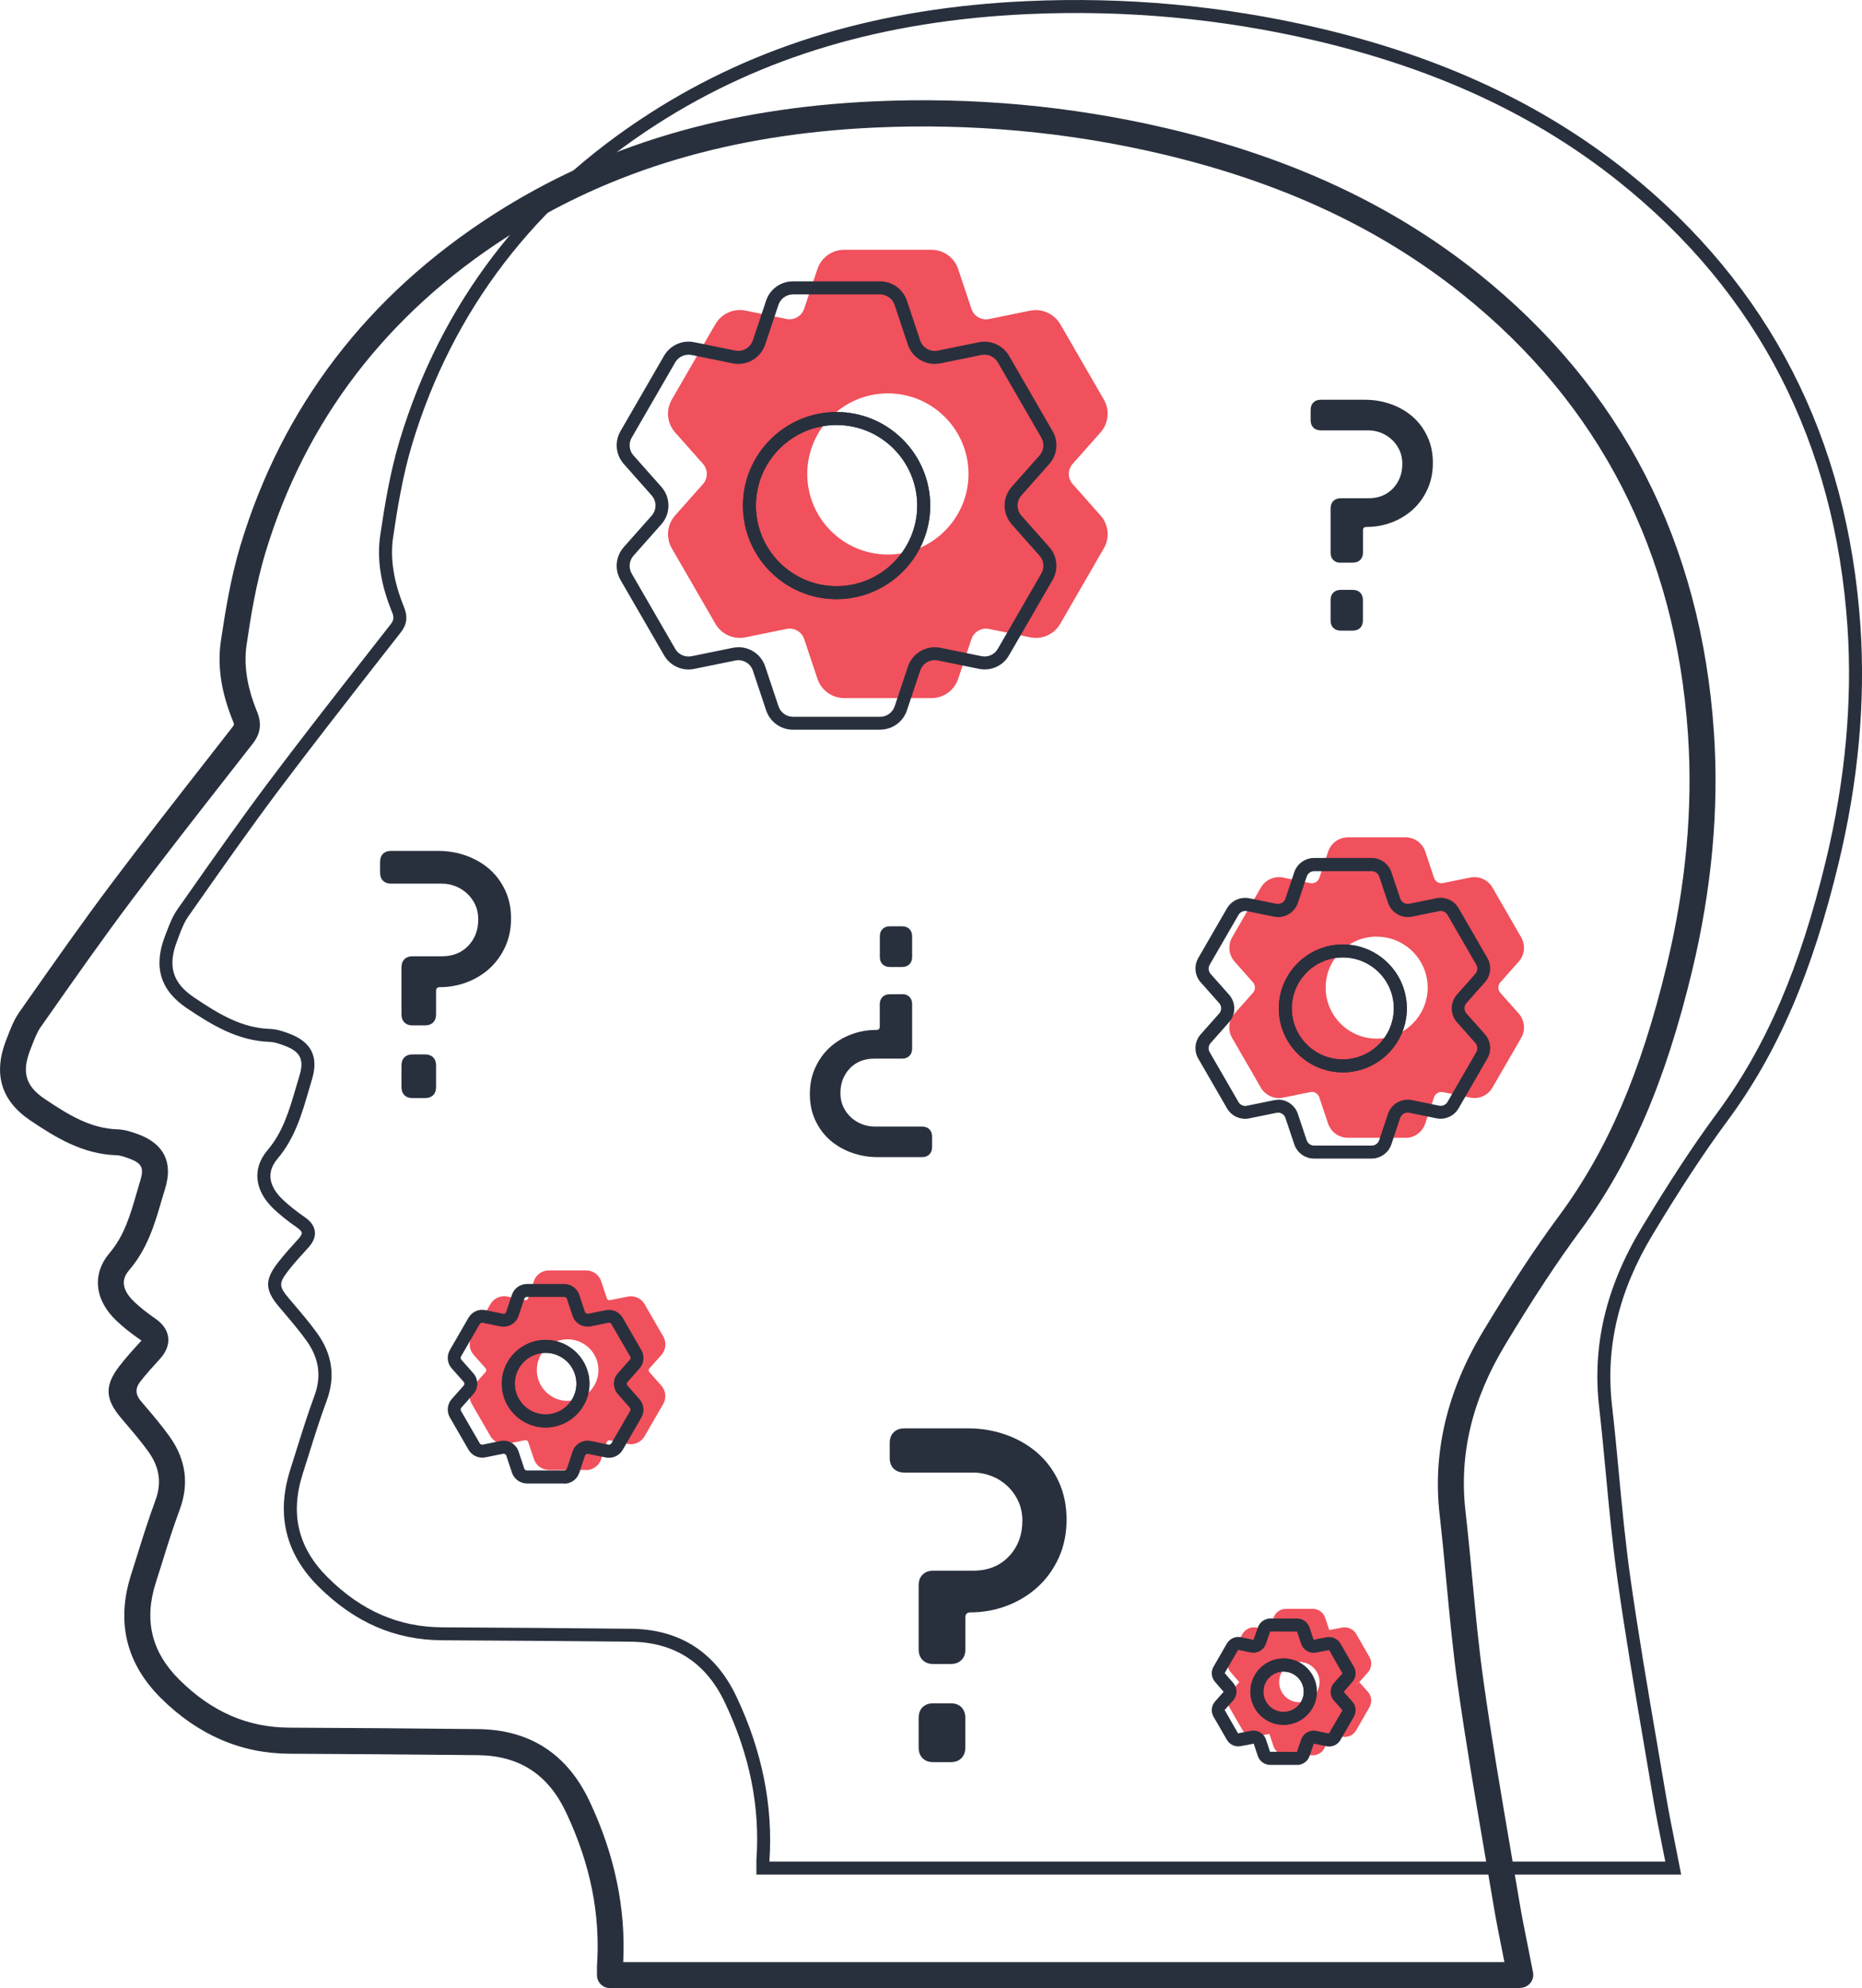
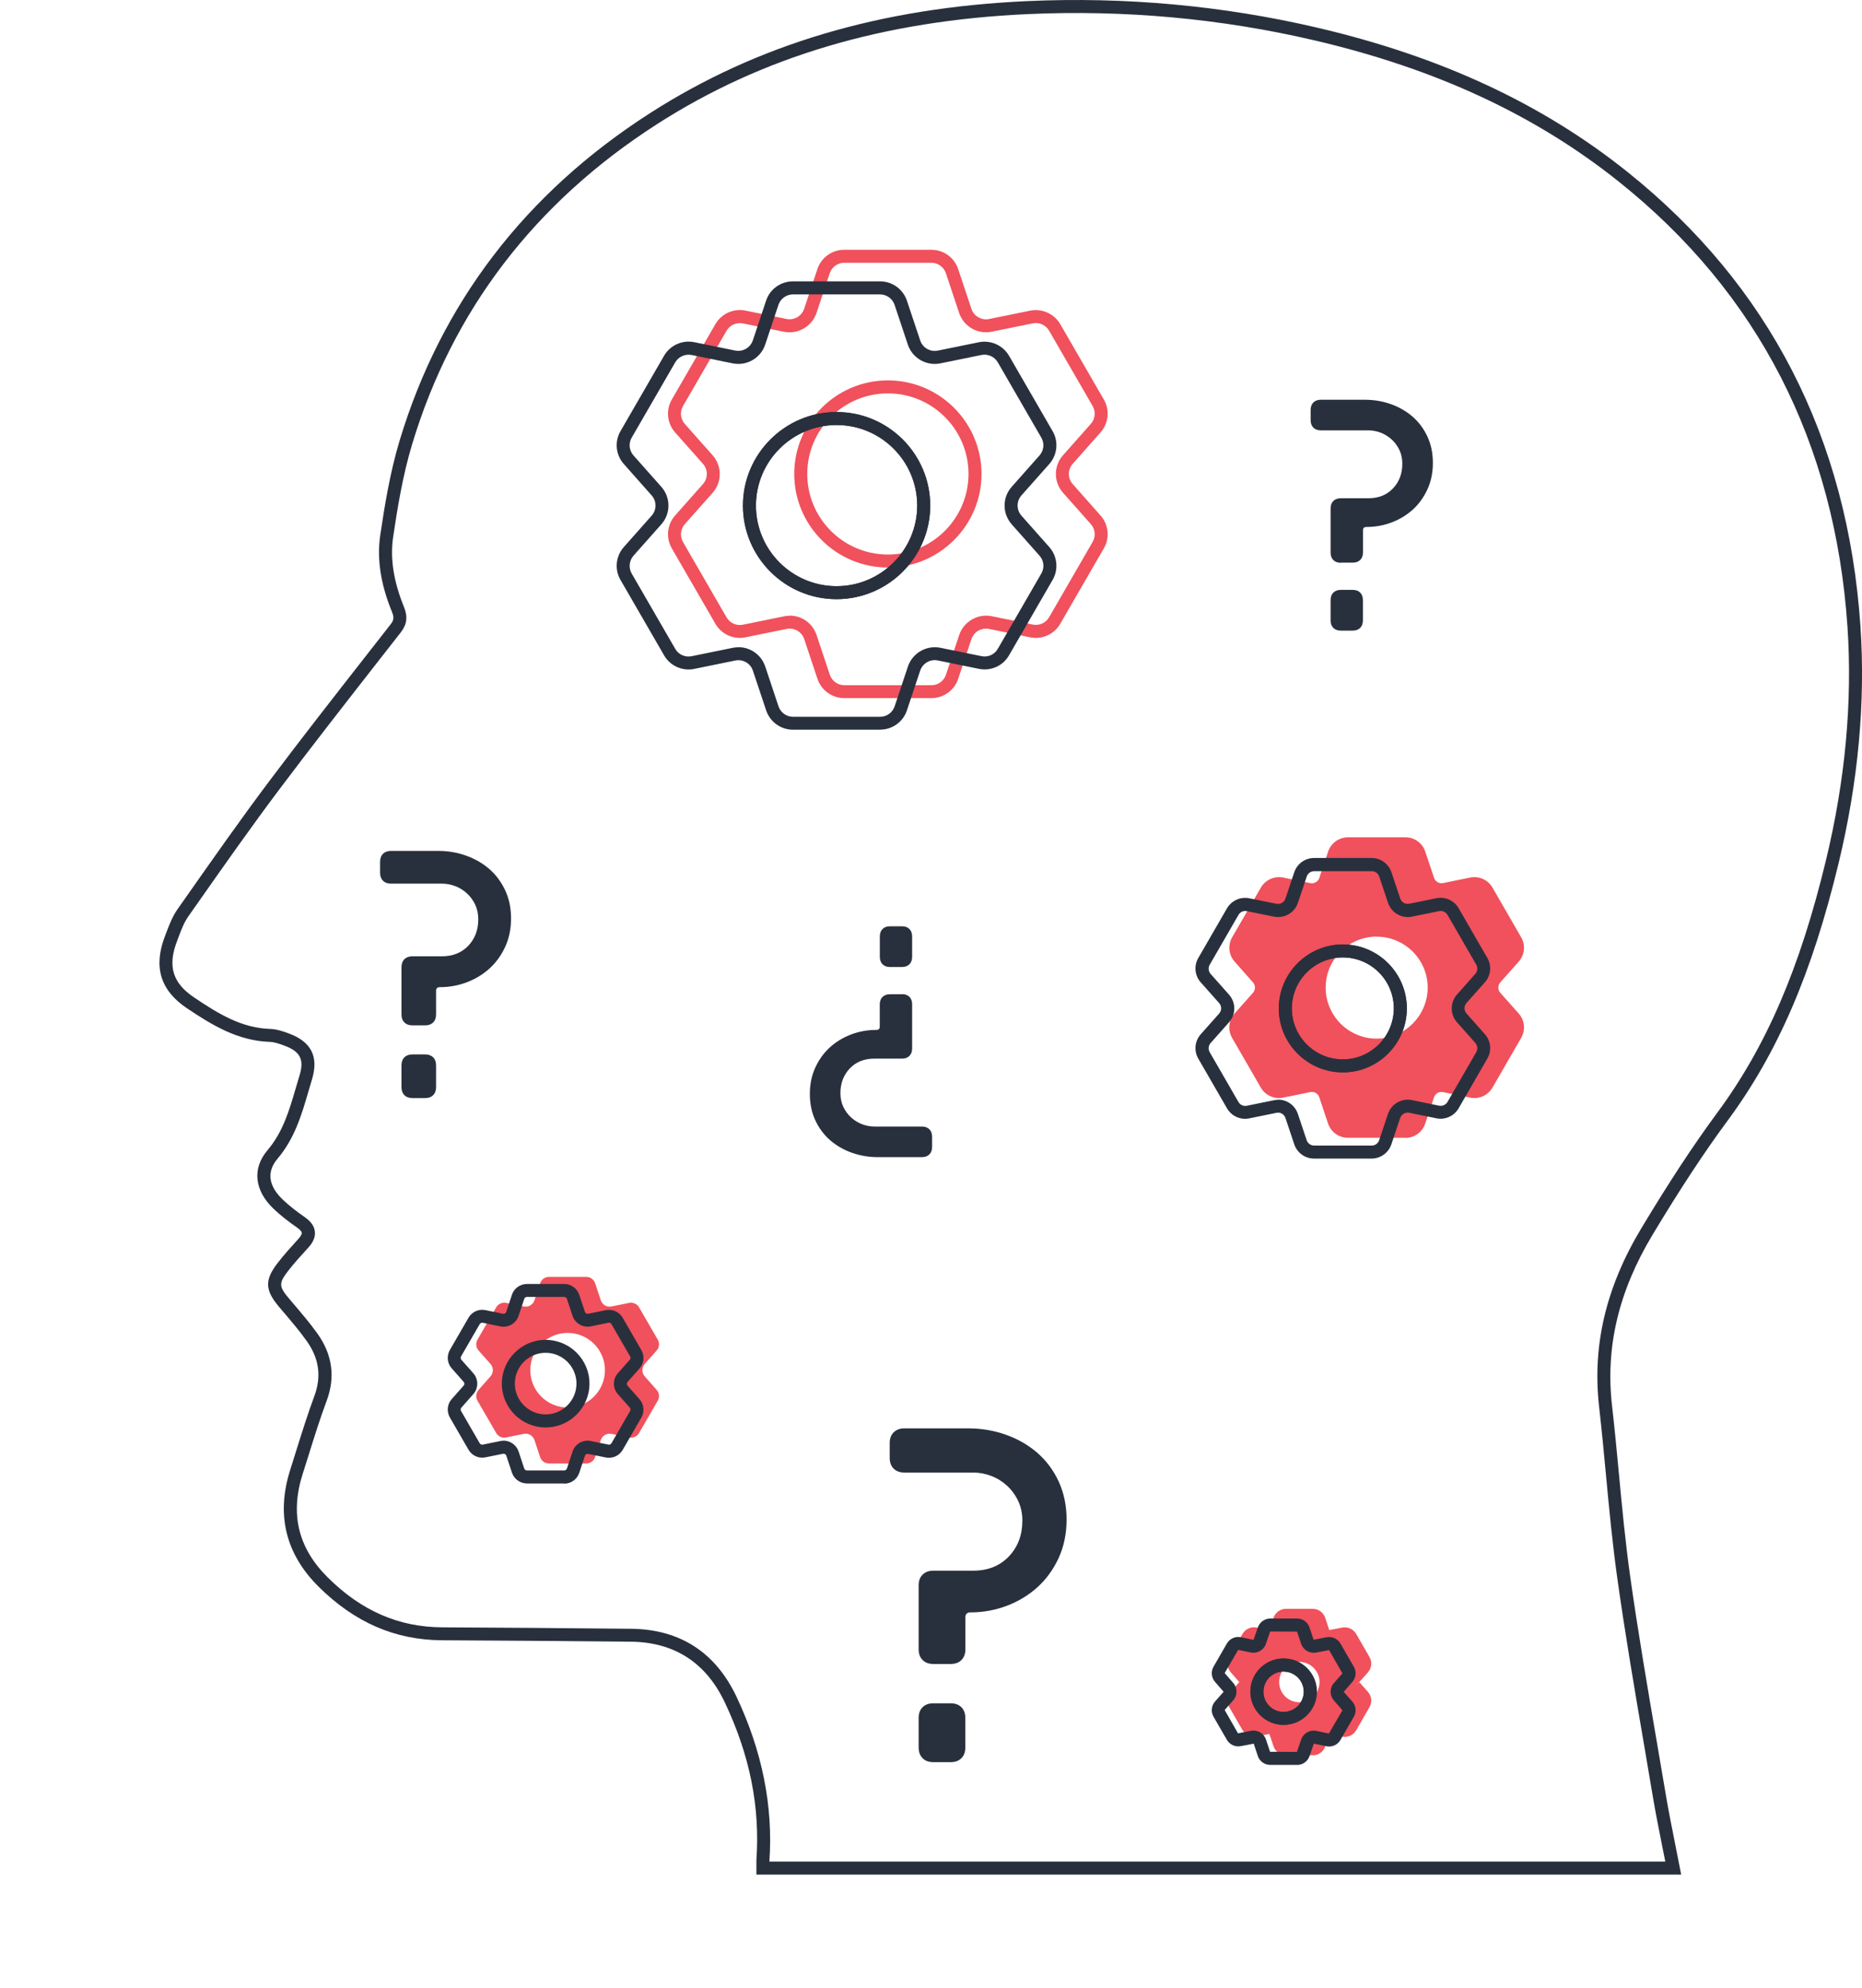
<svg xmlns="http://www.w3.org/2000/svg" width="473" height="505" viewBox="0 0 473 505" fill="none">
  <g clip-path="url(#clip0_180_4709)">
    <path d="M427.045 476.165H192.147V473.755C192.147 473.277 192.131 472.914 192.147 472.534C193.105 458.966 190.479 445.845 184.119 432.426C179.328 422.308 171.284 417.109 160.2 417.01C142.392 416.845 127.443 416.713 112.345 416.647C100.385 416.597 90.11 412.141 80.926 403.03C72.534 394.694 70.106 384.709 73.724 373.353C74.219 371.785 74.715 370.233 75.194 368.665C76.647 364.027 78.151 359.224 79.869 354.57C81.702 349.618 81.058 345.062 77.919 340.639C76.119 338.114 74.037 335.671 72.039 333.311L70.833 331.891C67.298 327.699 67.215 325.124 70.486 320.866C72.088 318.786 73.872 316.822 75.59 314.924L75.805 314.693C76.383 314.049 76.697 313.488 76.664 313.158C76.631 312.827 76.201 312.332 75.491 311.837C73.046 310.137 71.147 308.618 69.511 307.067C64.605 302.379 64.01 296.817 67.959 292.163C71.89 287.525 73.476 282.061 75.161 276.301C75.458 275.261 75.772 274.221 76.086 273.198C77.325 269.138 76.284 267.074 72.204 265.589C70.866 265.094 69.66 264.698 68.553 264.648C60.426 264.384 53.934 260.439 47.426 256.065C40.686 251.526 38.902 245.518 41.941 237.695L42.288 236.787C43.048 234.79 43.841 232.727 45.113 230.927L47.211 227.94C54.017 218.251 61.037 208.232 68.272 198.593C76.367 187.815 84.808 177.021 92.968 166.589L99.229 158.584C100.055 157.528 100.137 156.818 99.576 155.448C96.668 148.334 95.71 141.93 96.602 135.889C97.692 128.544 99.064 120.028 101.525 111.874C112.031 77.064 133.406 49.104 165.056 28.785C192.279 11.29 223.648 1.964 260.931 0.281C285.809 -0.842 310.587 1.42 334.572 7.015C365.892 14.327 391.645 26.277 413.301 43.574C449.428 72.426 469.366 111.28 472.604 159.046C473.909 178.341 472.042 198.577 467.07 219.209C460.314 247.202 451.608 267.404 438.839 284.686C432.925 292.691 426.863 301.901 419.793 313.653C411.17 327.996 407.8 342.191 409.502 357.062C410.162 362.822 410.724 368.698 411.253 374.376C412.046 382.86 412.888 391.641 414.077 400.191C416.076 414.352 418.521 428.712 420.9 442.593C421.643 446.95 422.386 451.324 423.13 455.682C423.824 459.858 424.649 463.935 425.508 468.259C425.905 470.223 426.301 472.204 426.681 474.201L427.061 476.165H427.045ZM195.451 472.864H423.031C422.766 471.527 422.502 470.207 422.238 468.903C421.379 464.562 420.553 460.452 419.843 456.227C419.116 451.869 418.372 447.512 417.629 443.154C415.25 429.257 412.789 414.864 410.807 400.653C409.601 392.02 408.758 383.207 407.965 374.69C407.437 369.028 406.875 363.185 406.231 357.442C404.43 341.827 407.949 326.94 416.968 311.953C424.088 300.118 430.2 290.826 436.18 282.721C448.684 265.803 457.225 245.98 463.865 218.433C468.755 198.131 470.588 178.226 469.316 159.277C466.145 112.468 446.603 74.406 411.253 46.166C389.993 29.182 364.67 17.43 333.829 10.233C310.158 4.704 285.677 2.476 261.097 3.582C224.408 5.249 193.584 14.393 166.84 31.575C135.884 51.464 114.971 78.797 104.696 112.831C102.301 120.77 100.947 129.155 99.873 136.384C99.064 141.831 99.972 147.658 102.632 154.21C103.623 156.653 103.375 158.617 101.822 160.614L95.561 168.619C87.418 179.051 78.993 189.829 70.915 200.574C63.713 210.164 56.693 220.166 49.904 229.838L47.806 232.826C46.781 234.295 46.055 236.16 45.377 237.975L45.03 238.9C42.52 245.337 43.791 249.645 49.276 253.342C55.586 257.6 61.401 261.132 68.652 261.363C70.255 261.413 71.791 261.925 73.344 262.502C79.076 264.599 81.008 268.411 79.257 274.172C78.944 275.195 78.646 276.218 78.349 277.242C76.647 283.085 74.88 289.142 70.502 294.325C66.967 298.501 69.263 302.264 71.824 304.707C73.327 306.143 75.111 307.562 77.407 309.163C78.993 310.269 79.836 311.457 79.984 312.827C80.133 314.197 79.588 315.534 78.283 316.954L78.068 317.185C76.383 319.033 74.649 320.932 73.129 322.912C70.8 325.949 70.833 326.791 73.377 329.795L74.583 331.214C76.631 333.624 78.762 336.117 80.645 338.757C84.428 344.056 85.221 349.767 83.007 355.742C81.306 360.314 79.819 365.067 78.382 369.672C77.886 371.24 77.407 372.808 76.895 374.376C73.641 384.593 75.722 393.209 83.272 400.702C91.795 409.17 101.31 413.312 112.361 413.362C127.459 413.428 142.425 413.56 160.233 413.725C172.688 413.841 181.74 419.667 187.109 431.023C193.617 444.788 196.425 458.834 195.451 472.781C195.451 472.814 195.451 472.847 195.451 472.88V472.864Z" fill="#29303D" />
-     <path d="M386.177 505H154.947C153.13 505 151.643 503.515 151.643 501.699V500.973C151.643 500.445 151.643 500.032 151.643 499.603C152.568 486.332 149.991 473.475 143.763 460.303C139.204 450.664 131.853 445.927 121.314 445.828C103.474 445.663 88.524 445.531 73.476 445.465C61.235 445.415 50.267 440.662 40.901 431.369C32.03 422.555 29.47 412.008 33.285 400.026C33.781 398.474 34.26 396.923 34.756 395.355C36.209 390.683 37.729 385.864 39.464 381.16C41.115 376.703 40.554 372.759 37.712 368.764C35.945 366.288 33.979 363.994 31.914 361.551L30.709 360.132C26.661 355.345 26.562 351.929 30.312 347.027C31.964 344.881 33.764 342.9 35.516 340.986L35.73 340.755C35.73 340.755 35.862 340.606 35.928 340.54C35.862 340.491 35.78 340.424 35.697 340.358C33.17 338.609 31.221 337.041 29.519 335.423C23.985 330.142 23.341 323.572 27.851 318.258C31.567 313.884 33.104 308.602 34.723 302.99C35.02 301.95 35.334 300.894 35.648 299.854C36.622 296.652 36.011 295.447 32.79 294.275C31.584 293.83 30.51 293.467 29.635 293.45C21.078 293.169 14.355 289.093 7.648 284.57C0.281 279.602 -1.767 272.752 1.553 264.219L1.9 263.328C2.66 261.347 3.519 259.086 4.906 257.105L7.07 254.019C13.859 244.346 20.88 234.344 28.099 224.721C36.209 213.927 44.65 203.132 52.811 192.684L59.055 184.679C59.484 184.135 59.534 184.069 59.187 183.194C56.164 175.799 55.173 169.115 56.114 162.777C57.221 155.382 58.592 146.783 61.087 138.514C71.708 103.308 93.315 75.05 125.295 54.517C152.799 36.857 184.433 27.449 221.997 25.748C247.039 24.61 271.966 26.887 296.083 32.516C327.651 39.877 353.618 51.943 375.473 69.405C411.963 98.554 432.132 137.804 435.387 186.049C436.708 205.509 434.825 225.91 429.82 246.707C423.014 274.931 414.21 295.315 401.308 312.778C395.428 320.75 389.398 329.911 382.345 341.613C373.904 355.626 370.616 369.491 372.285 383.982C372.946 389.759 373.507 395.635 374.036 401.329C374.829 409.797 375.655 418.545 376.861 427.078C378.843 441.223 381.304 455.583 383.666 469.447C384.41 473.805 385.153 478.162 385.88 482.52C386.574 486.679 387.383 490.756 388.258 495.064C388.655 497.028 389.035 499.009 389.431 501.006C389.613 501.98 389.365 502.97 388.738 503.729C388.11 504.488 387.168 504.934 386.194 504.934L386.177 505ZM158.349 498.398H382.163C382.031 497.738 381.899 497.078 381.767 496.417C380.891 492.043 380.065 487.917 379.355 483.675C378.628 479.318 377.885 474.977 377.141 470.619C374.763 456.689 372.301 442.296 370.303 428.052C369.08 419.386 368.254 410.556 367.445 402.006C366.916 396.361 366.355 390.518 365.71 384.791C363.893 369.028 367.593 353.365 376.679 338.279C383.831 326.395 389.96 317.053 395.989 308.916C408.345 292.196 416.803 272.538 423.394 245.221C428.251 225.085 430.068 205.344 428.796 186.561C425.657 140.23 406.33 102.565 371.343 74.621C350.282 57.802 325.173 46.149 294.58 39.002C271.057 33.506 246.725 31.294 222.294 32.4C185.919 34.051 155.343 43.112 128.863 60.129C98.237 79.787 77.556 106.823 67.397 140.478C65.035 148.318 63.697 156.62 62.639 163.8C61.88 168.95 62.739 174.495 65.299 180.767C66.521 183.771 66.191 186.33 64.275 188.806L58.014 196.811C49.87 207.226 41.446 218.004 33.385 228.732C26.215 238.272 19.228 248.225 12.472 257.848L10.308 260.934C9.399 262.238 8.755 263.922 8.061 265.721L7.698 266.645C5.468 272.356 6.492 275.855 11.332 279.123C17.427 283.233 23.027 286.65 29.849 286.864C31.7 286.93 33.352 287.475 35.053 288.102C41.594 290.479 43.99 295.233 41.974 301.818C41.66 302.825 41.363 303.848 41.066 304.855C39.315 310.88 37.498 317.102 32.889 322.533C31.997 323.589 29.618 326.395 34.078 330.653C35.516 332.023 37.233 333.393 39.464 334.945C41.429 336.315 42.536 337.932 42.734 339.764C42.932 341.596 42.222 343.428 40.62 345.195L40.405 345.426C38.671 347.324 37.035 349.123 35.565 351.037C34.332 352.644 34.398 354.251 35.763 355.857L36.953 357.26C39.034 359.703 41.181 362.228 43.098 364.919C47.211 370.695 48.086 376.918 45.658 383.438C43.973 387.977 42.486 392.714 41.066 397.302C40.57 398.87 40.091 400.438 39.579 402.006C36.523 411.579 38.489 419.651 45.559 426.665C53.769 434.819 62.904 438.797 73.492 438.846C88.557 438.912 103.523 439.028 121.364 439.209C134.513 439.325 144.044 445.465 149.727 457.464C156.103 470.933 158.994 484.682 158.316 498.365L158.349 498.398Z" fill="#29303D" />
    <path d="M340.602 142.954C339.792 142.954 339.165 142.722 338.702 142.26C338.24 141.798 338.008 141.171 338.008 140.362V129.155C338.008 128.346 338.24 127.719 338.702 127.257C339.165 126.795 339.792 126.564 340.602 126.564H347.589C350.183 126.564 352.264 125.738 353.85 124.071C355.436 122.404 356.229 120.308 356.229 117.783C356.229 116.512 355.981 115.373 355.502 114.333C355.006 113.293 354.362 112.402 353.552 111.659C352.743 110.917 351.818 110.339 350.794 109.926C349.753 109.53 348.696 109.316 347.606 109.316H335.53C334.721 109.316 334.093 109.084 333.631 108.622C333.168 108.16 332.937 107.533 332.937 106.724V104.133C332.937 103.324 333.168 102.697 333.631 102.235C334.093 101.773 334.721 101.541 335.53 101.541H346.747C349.043 101.541 351.24 101.921 353.338 102.664C355.436 103.407 357.269 104.479 358.855 105.849C360.441 107.236 361.68 108.919 362.605 110.9C363.53 112.881 363.992 115.109 363.992 117.585C363.992 120.061 363.53 122.305 362.605 124.302C361.68 126.316 360.457 128.016 358.905 129.436C357.352 130.839 355.551 131.928 353.519 132.704C351.471 133.479 349.34 133.859 347.094 133.859C346.515 133.859 346.235 134.14 346.235 134.717V140.329C346.235 141.138 346.003 141.765 345.541 142.227C345.078 142.689 344.451 142.921 343.641 142.921H340.618L340.602 142.954ZM340.602 160.185C339.792 160.185 339.165 159.954 338.702 159.492C338.24 159.03 338.008 158.403 338.008 157.594V152.428C338.008 151.619 338.24 150.992 338.702 150.53C339.165 150.067 339.792 149.836 340.602 149.836H343.625C344.434 149.836 345.062 150.067 345.524 150.53C345.987 150.992 346.218 151.619 346.218 152.428V157.594C346.218 158.403 345.987 159.03 345.524 159.492C345.062 159.954 344.434 160.185 343.625 160.185H340.602Z" fill="#29303D" />
    <path d="M229.116 252.517C229.925 252.517 230.553 252.748 231.016 253.21C231.478 253.672 231.709 254.299 231.709 255.108V266.315C231.709 267.124 231.478 267.751 231.016 268.213C230.553 268.675 229.925 268.906 229.116 268.906H222.129C219.535 268.906 217.454 269.732 215.868 271.399C214.282 273.066 213.489 275.162 213.489 277.687C213.489 278.958 213.737 280.097 214.216 281.137C214.712 282.177 215.356 283.068 216.165 283.811C216.975 284.554 217.9 285.131 218.924 285.544C219.965 285.94 221.022 286.155 222.112 286.155H234.187C234.997 286.155 235.624 286.386 236.087 286.848C236.549 287.31 236.781 287.937 236.781 288.746V291.337C236.781 292.146 236.549 292.773 236.087 293.235C235.624 293.698 234.997 293.929 234.187 293.929H222.971C220.675 293.929 218.478 293.549 216.38 292.806C214.282 292.064 212.449 290.991 210.863 289.621C209.277 288.234 208.038 286.551 207.113 284.57C206.188 282.589 205.725 280.361 205.725 277.885C205.725 275.41 206.188 273.165 207.113 271.168C208.038 269.154 209.26 267.454 210.813 266.035C212.366 264.632 214.166 263.542 216.198 262.766C218.247 261.991 220.378 261.611 222.624 261.611C223.202 261.611 223.483 261.33 223.483 260.753V255.141C223.483 254.332 223.714 253.705 224.177 253.243C224.639 252.781 225.267 252.55 226.077 252.55H229.099L229.116 252.517ZM229.116 235.285C229.925 235.285 230.553 235.516 231.016 235.978C231.478 236.44 231.709 237.067 231.709 237.876V243.042C231.709 243.851 231.478 244.478 231.016 244.941C230.553 245.403 229.925 245.634 229.116 245.634H226.093C225.284 245.634 224.656 245.403 224.193 244.941C223.731 244.478 223.5 243.851 223.5 243.042V237.876C223.5 237.067 223.731 236.44 224.193 235.978C224.656 235.516 225.284 235.285 226.093 235.285H229.116Z" fill="#29303D" />
    <path d="M237.111 422.671C235.938 422.671 235.03 422.341 234.369 421.664C233.692 421.004 233.361 420.08 233.361 418.924V402.716C233.361 401.544 233.692 400.636 234.369 399.976C235.03 399.316 235.938 398.969 237.111 398.969H247.221C250.97 398.969 253.977 397.764 256.273 395.355C258.569 392.945 259.709 389.908 259.709 386.26C259.709 384.428 259.345 382.761 258.652 381.275C257.941 379.773 257 378.486 255.843 377.413C254.687 376.34 253.349 375.498 251.846 374.921C250.343 374.343 248.806 374.046 247.221 374.046H229.76C228.587 374.046 227.679 373.716 227.018 373.056C226.341 372.395 226.01 371.471 226.01 370.316V366.569C226.01 365.397 226.341 364.489 227.018 363.829C227.679 363.169 228.587 362.822 229.76 362.822H245.982C249.319 362.822 252.49 363.367 255.53 364.44C258.569 365.513 261.229 367.064 263.525 369.045C265.804 371.042 267.621 373.468 268.943 376.34C270.264 379.212 270.942 382.431 270.942 385.996C270.942 389.561 270.264 392.813 268.943 395.718C267.605 398.623 265.821 401.098 263.574 403.145C261.328 405.175 258.734 406.76 255.777 407.882C252.821 409.004 249.732 409.566 246.494 409.566C245.668 409.566 245.238 409.978 245.238 410.82V418.924C245.238 420.08 244.908 421.004 244.231 421.664C243.57 422.341 242.661 422.671 241.489 422.671H237.128H237.111ZM237.111 447.611C235.938 447.611 235.03 447.281 234.369 446.604C233.692 445.944 233.361 445.019 233.361 443.864V436.387C233.361 435.232 233.692 434.307 234.369 433.647C235.046 432.987 235.938 432.657 237.111 432.657H241.472C242.645 432.657 243.553 432.987 244.214 433.647C244.875 434.307 245.222 435.232 245.222 436.387V443.864C245.222 445.019 244.891 445.944 244.214 446.604C243.553 447.281 242.645 447.611 241.472 447.611H237.111Z" fill="#29303D" />
    <path d="M104.762 260.456C103.903 260.456 103.226 260.208 102.731 259.713C102.235 259.218 101.987 258.541 101.987 257.683V245.683C101.987 244.825 102.235 244.148 102.731 243.653C103.226 243.158 103.903 242.91 104.762 242.91H112.245C115.021 242.91 117.251 242.019 118.952 240.237C120.653 238.454 121.496 236.209 121.496 233.502C121.496 232.149 121.232 230.911 120.72 229.805C120.191 228.699 119.497 227.742 118.638 226.95C117.779 226.157 116.788 225.53 115.681 225.101C114.575 224.672 113.435 224.457 112.262 224.457H99.328C98.469 224.457 97.791 224.21 97.296 223.715C96.8 223.219 96.552 222.543 96.552 221.684V218.912C96.552 218.053 96.8 217.377 97.296 216.881C97.791 216.386 98.469 216.139 99.328 216.139H111.337C113.798 216.139 116.16 216.535 118.407 217.343C120.653 218.152 122.619 219.275 124.321 220.76C126.006 222.229 127.344 224.045 128.335 226.157C129.326 228.27 129.821 230.663 129.821 233.304C129.821 235.945 129.326 238.355 128.335 240.501C127.344 242.663 126.022 244.478 124.37 245.997C122.702 247.499 120.786 248.671 118.589 249.513C116.408 250.338 114.112 250.75 111.7 250.75C111.089 250.75 110.775 251.064 110.775 251.675V257.683C110.775 258.541 110.527 259.218 110.032 259.713C109.536 260.208 108.859 260.456 108 260.456H104.762ZM104.762 278.925C103.903 278.925 103.226 278.678 102.731 278.183C102.235 277.687 101.987 277.011 101.987 276.152V270.607C101.987 269.748 102.235 269.072 102.731 268.576C103.226 268.081 103.903 267.834 104.762 267.834H108C108.859 267.834 109.536 268.081 110.032 268.576C110.527 269.072 110.775 269.748 110.775 270.607V276.152C110.775 277.011 110.527 277.687 110.032 278.183C109.536 278.678 108.859 278.925 108 278.925H104.762Z" fill="#29303D" />
    <path d="M379.916 253.276C378.694 251.889 378.694 249.81 379.916 248.44L384.591 243.175C385.632 242.003 385.814 240.286 385.021 238.933L377.719 226.289C376.926 224.936 375.357 224.226 373.821 224.54L366.933 225.943C365.115 226.306 363.315 225.266 362.737 223.517L360.507 216.848C360.011 215.363 358.607 214.356 357.038 214.356H342.419C340.849 214.356 339.445 215.363 338.95 216.848L336.72 223.517C336.125 225.266 334.324 226.306 332.524 225.943L325.635 224.54C324.099 224.226 322.53 224.936 321.737 226.289L314.436 238.933C313.643 240.286 313.825 242.003 314.865 243.175L319.54 248.44C320.762 249.826 320.762 251.906 319.54 253.276L314.865 258.541C313.825 259.713 313.643 261.43 314.436 262.783L321.737 275.426C322.53 276.796 324.099 277.489 325.635 277.176L332.524 275.773C334.341 275.393 336.141 276.433 336.72 278.199L338.95 284.867C339.445 286.353 340.849 287.36 342.419 287.36H357.038C358.607 287.36 360.011 286.353 360.507 284.867L362.737 278.199C363.331 276.449 365.132 275.41 366.933 275.773L373.821 277.176C375.357 277.489 376.943 276.796 377.719 275.426L385.021 262.783C385.814 261.43 385.632 259.713 384.591 258.541L379.916 253.276ZM349.72 265.457C341.642 265.457 335.101 258.921 335.101 250.85C335.101 242.778 341.642 236.242 349.72 236.242C357.798 236.242 364.339 242.778 364.339 250.85C364.339 258.904 357.798 265.44 349.72 265.457Z" fill="#F0515C" />
    <path d="M357.021 289.01H342.402C340.123 289.01 338.091 287.558 337.364 285.395L335.134 278.727C334.82 277.77 333.829 277.176 332.838 277.407L325.949 278.81C323.719 279.272 321.44 278.249 320.283 276.268L312.982 263.625C311.842 261.644 312.09 259.168 313.61 257.452L318.285 252.186C318.962 251.427 318.962 250.288 318.285 249.529L313.626 244.264C312.107 242.547 311.859 240.071 312.999 238.091L320.3 225.448C321.456 223.484 323.719 222.46 325.949 222.906L332.854 224.325C333.845 224.523 334.837 223.946 335.15 222.988L337.38 216.32C338.107 214.158 340.123 212.705 342.402 212.689H357.021C359.317 212.689 361.333 214.141 362.06 216.32L364.29 222.988C364.603 223.946 365.611 224.507 366.586 224.309L373.474 222.906C375.704 222.46 377.984 223.467 379.124 225.448L386.425 238.091C387.565 240.071 387.317 242.547 385.797 244.264L381.122 249.529C380.445 250.288 380.445 251.427 381.122 252.186L385.797 257.452C387.317 259.168 387.565 261.644 386.425 263.625L379.124 276.268C377.984 278.249 375.704 279.272 373.458 278.81L366.569 277.407C365.562 277.209 364.587 277.786 364.273 278.744L362.043 285.412C361.316 287.574 359.301 289.043 357.005 289.043L357.021 289.01ZM333.267 274.04C335.514 274.04 337.562 275.476 338.289 277.671L340.519 284.339C340.8 285.148 341.56 285.709 342.419 285.709H357.021C357.88 285.709 358.64 285.164 358.921 284.339L361.151 277.671C362.01 275.145 364.62 273.627 367.246 274.155L374.151 275.575C375.01 275.756 375.853 275.36 376.282 274.617L383.584 261.974C384.013 261.231 383.914 260.291 383.352 259.647L378.678 254.382C376.893 252.385 376.893 249.348 378.678 247.35L383.352 242.085C383.931 241.441 384.013 240.501 383.584 239.758L376.282 227.115C375.853 226.372 374.994 225.992 374.151 226.157L367.263 227.56C364.637 228.105 362.01 226.587 361.168 224.045L358.938 217.377C358.657 216.551 357.897 216.007 357.038 216.007H342.419C341.56 216.007 340.8 216.551 340.519 217.377L338.289 224.045C337.43 226.587 334.82 228.089 332.194 227.56L325.305 226.141C324.463 225.976 323.604 226.355 323.174 227.115L315.873 239.758C315.443 240.501 315.543 241.441 316.104 242.085L320.779 247.35C322.563 249.348 322.563 252.385 320.779 254.382L316.104 259.647C315.526 260.291 315.443 261.231 315.873 261.974L323.174 274.617C323.604 275.36 324.463 275.756 325.305 275.575L332.194 274.172C332.557 274.106 332.904 274.056 333.267 274.056V274.04ZM349.72 267.107C340.75 267.107 333.449 259.812 333.449 250.85C333.449 241.887 340.75 234.592 349.72 234.592C358.69 234.592 365.991 241.887 365.991 250.85C365.991 259.795 358.69 267.091 349.737 267.107H349.72ZM349.72 237.909C342.567 237.909 336.753 243.719 336.753 250.866C336.753 258.013 342.567 263.823 349.703 263.823C356.84 263.823 362.654 257.996 362.671 250.866C362.671 243.719 356.856 237.926 349.703 237.926L349.72 237.909Z" fill="#F0515C" />
    <path d="M341.114 272.406C332.144 272.406 324.843 265.11 324.843 256.164C324.843 247.218 332.144 239.906 341.114 239.906C350.083 239.906 357.368 247.202 357.368 256.164C357.368 265.11 350.067 272.406 341.114 272.406ZM341.114 243.208C333.961 243.208 328.146 249.017 328.146 256.164C328.146 263.311 333.961 269.105 341.097 269.105C348.233 269.105 354.048 263.295 354.064 256.148C354.064 249.001 348.25 243.208 341.114 243.208Z" fill="#29303D" />
    <path d="M348.431 294.292H333.812C331.533 294.292 329.501 292.839 328.774 290.661L326.544 283.992C326.23 283.035 325.239 282.441 324.248 282.672L317.36 284.075C315.113 284.537 312.85 283.514 311.694 281.533L304.392 268.89C303.253 266.909 303.5 264.433 305.02 262.717L309.695 257.452C310.372 256.692 310.372 255.554 309.695 254.794L305.02 249.529C303.5 247.829 303.253 245.337 304.392 243.356L311.694 230.713C312.85 228.749 315.13 227.725 317.343 228.171L324.248 229.574C325.239 229.756 326.23 229.211 326.544 228.237L328.774 221.569C329.501 219.407 331.516 217.938 333.812 217.938H348.431C350.711 217.938 352.743 219.39 353.47 221.569L355.7 228.237C356.014 229.194 357.005 229.756 357.996 229.558L364.884 228.155C367.114 227.709 369.394 228.716 370.534 230.696L377.835 243.34C378.975 245.32 378.727 247.796 377.207 249.513L372.532 254.778C371.855 255.537 371.855 256.676 372.532 257.435L377.207 262.7C378.727 264.417 378.975 266.893 377.835 268.873L370.534 281.517C369.394 283.497 367.114 284.521 364.868 284.058L357.979 282.655C356.988 282.457 355.997 283.035 355.683 283.992L353.453 290.661C352.726 292.823 350.711 294.292 348.415 294.292H348.431ZM324.677 279.321C326.924 279.321 328.972 280.757 329.699 282.953L331.929 289.621C332.21 290.446 332.97 290.991 333.829 290.991H348.448C349.307 290.991 350.067 290.446 350.348 289.621L352.578 282.953C353.437 280.411 356.047 278.892 358.673 279.437L365.578 280.856C366.437 281.021 367.279 280.642 367.709 279.899L375.01 267.256C375.44 266.513 375.341 265.572 374.779 264.929L370.104 259.663C368.337 257.666 368.337 254.646 370.104 252.632L374.779 247.367C375.357 246.723 375.44 245.782 375.01 245.04L367.709 232.396C367.279 231.654 366.404 231.258 365.578 231.439L358.69 232.842C356.063 233.37 353.453 231.868 352.594 229.326L350.364 222.658C350.083 221.833 349.324 221.288 348.465 221.288H333.845C332.986 221.288 332.227 221.833 331.946 222.658L329.716 229.326C328.857 231.868 326.23 233.37 323.62 232.842L316.732 231.439C315.889 231.274 315.03 231.654 314.601 232.413L307.3 245.056C306.87 245.799 306.969 246.74 307.531 247.383L312.206 252.649C313.99 254.662 313.99 257.683 312.206 259.68L307.531 264.945C306.953 265.589 306.87 266.53 307.3 267.272L314.601 279.916C315.03 280.658 315.889 281.054 316.732 280.873L323.62 279.47C323.984 279.404 324.331 279.354 324.694 279.354L324.677 279.321ZM341.13 272.389C332.16 272.389 324.859 265.094 324.859 256.148C324.859 247.202 332.16 239.89 341.13 239.89C350.1 239.89 357.385 247.185 357.385 256.148C357.385 265.094 350.083 272.389 341.13 272.389ZM341.13 243.191C333.978 243.191 328.163 249.001 328.163 256.148C328.163 263.295 333.978 269.088 341.114 269.088C348.25 269.088 354.064 263.278 354.081 256.131C354.081 248.984 348.266 243.191 341.13 243.191Z" fill="#29303D" />
-     <path d="M271.272 124.071C269.422 121.975 269.422 118.823 271.272 116.726L278.342 108.754C279.928 106.972 280.192 104.38 279.003 102.317L267.935 83.171C266.746 81.108 264.367 80.051 262.038 80.513L251.598 82.643C248.856 83.204 246.131 81.636 245.239 78.978L241.869 68.877C241.109 66.616 238.994 65.097 236.616 65.097H214.48C212.102 65.097 209.987 66.616 209.227 68.877L205.858 78.978C204.966 81.619 202.24 83.204 199.498 82.643L189.058 80.513C186.729 80.051 184.35 81.108 183.161 83.171L172.093 102.317C170.904 104.38 171.168 106.972 172.754 108.754L179.824 116.726C181.674 118.823 181.674 121.975 179.824 124.071L172.754 132.043C171.168 133.826 170.904 136.417 172.093 138.481L183.161 157.627C184.35 159.69 186.729 160.763 189.058 160.284L199.498 158.155C202.24 157.594 204.982 159.162 205.858 161.819L209.227 171.921C209.987 174.182 212.102 175.7 214.48 175.7H236.616C238.994 175.7 241.109 174.182 241.869 171.921L245.239 161.819C246.131 159.178 248.856 157.594 251.598 158.155L262.038 160.284C264.367 160.763 266.763 159.707 267.935 157.627L279.003 138.481C280.192 136.417 279.928 133.826 278.342 132.043L271.272 124.071ZM225.548 142.524C213.324 142.524 203.413 132.621 203.413 120.407C203.413 108.193 213.324 98.29 225.548 98.29C237.772 98.29 247.683 108.193 247.683 120.407C247.683 132.621 237.772 142.508 225.548 142.524Z" fill="#F0515C" />
    <path d="M236.616 177.334H214.481C211.392 177.334 208.649 175.37 207.658 172.432L204.288 162.331C203.661 160.466 201.745 159.36 199.828 159.756L189.388 161.885C186.349 162.512 183.276 161.126 181.724 158.436L170.656 139.289C169.103 136.599 169.45 133.248 171.499 130.938L178.569 122.965C179.874 121.496 179.874 119.285 178.569 117.816L171.499 109.844C169.45 107.533 169.103 104.166 170.656 101.492L181.724 82.346C183.276 79.672 186.349 78.285 189.372 78.896L199.812 81.025C201.728 81.405 203.644 80.299 204.272 78.45L207.642 68.349C208.616 65.411 211.358 63.447 214.464 63.447H236.599C239.705 63.447 242.43 65.427 243.405 68.365L246.775 78.467C247.403 80.332 249.319 81.421 251.235 81.042L261.675 78.912C264.698 78.302 267.787 79.688 269.34 82.346L280.407 101.492C281.96 104.166 281.613 107.533 279.565 109.844L272.495 117.816C271.19 119.285 271.19 121.496 272.495 122.965L279.565 130.938C281.613 133.248 281.96 136.615 280.407 139.289L269.34 158.436C267.803 161.126 264.731 162.512 261.675 161.885L251.235 159.756C249.319 159.376 247.403 160.482 246.775 162.331L243.405 172.432C242.43 175.37 239.688 177.334 236.599 177.334H236.616ZM200.621 156.372C203.661 156.372 206.436 158.304 207.427 161.291L210.797 171.392C211.325 172.977 212.812 174.05 214.481 174.05H236.616C238.284 174.05 239.771 172.977 240.299 171.392L243.669 161.291C244.826 157.858 248.377 155.828 251.912 156.521L262.352 158.65C263.987 158.98 265.656 158.238 266.498 156.802L277.566 137.639C278.408 136.186 278.21 134.371 277.103 133.133L270.033 125.161C267.622 122.437 267.622 118.344 270.033 115.637L277.103 107.665C278.21 106.411 278.392 104.595 277.566 103.142L266.498 83.996C265.656 82.56 263.987 81.801 262.352 82.131L251.912 84.26C248.361 84.987 244.809 82.94 243.653 79.507L240.283 69.405C239.754 67.821 238.284 66.748 236.599 66.748H214.464C212.796 66.748 211.309 67.821 210.78 69.405L207.41 79.507C206.254 82.94 202.703 84.97 199.151 84.277L188.711 82.147C187.076 81.834 185.407 82.577 184.565 84.013L173.497 103.159C172.655 104.611 172.853 106.427 173.96 107.681L181.03 115.654C183.442 118.377 183.442 122.47 181.03 125.177L173.96 133.149C172.853 134.404 172.671 136.219 173.497 137.672L184.565 156.818C185.407 158.271 187.076 159.013 188.711 158.683L199.151 156.554C199.63 156.455 200.126 156.405 200.605 156.405L200.621 156.372ZM225.548 144.158C212.432 144.158 201.761 133.496 201.761 120.391C201.761 107.285 212.432 96.623 225.548 96.623C238.664 96.623 249.335 107.285 249.335 120.391C249.335 133.479 238.648 144.142 225.548 144.158ZM225.548 99.924C214.249 99.924 205.065 109.101 205.065 120.391C205.065 131.68 214.249 140.857 225.548 140.857C236.83 140.857 246.015 131.664 246.031 120.391C246.031 109.101 236.847 99.924 225.548 99.924Z" fill="#F0515C" />
    <path d="M212.515 152.197C199.399 152.197 188.728 141.534 188.728 128.429C188.728 115.323 199.399 104.661 212.515 104.661C225.631 104.661 236.302 115.323 236.302 128.429C236.302 141.518 225.614 152.18 212.515 152.197ZM212.515 107.962C201.216 107.962 192.031 117.139 192.031 128.429C192.031 139.718 201.216 148.895 212.515 148.895C223.797 148.895 232.981 139.702 232.998 128.429C232.998 117.139 223.814 107.962 212.515 107.962Z" fill="#29303D" />
    <path d="M223.582 185.356H201.447C198.342 185.356 195.616 183.375 194.625 180.454L191.255 170.353C190.644 168.487 188.711 167.382 186.795 167.778L176.355 169.907C173.332 170.534 170.243 169.148 168.69 166.457L157.623 147.311C156.07 144.637 156.417 141.27 158.465 138.959L165.535 130.987C166.84 129.518 166.84 127.306 165.535 125.837L158.465 117.865C156.417 115.555 156.07 112.204 157.623 109.514L168.69 90.367C170.243 87.693 173.316 86.307 176.338 86.918L186.778 89.047C188.695 89.426 190.611 88.321 191.238 86.472L194.608 76.371C195.583 73.433 198.325 71.469 201.431 71.469H223.566C226.671 71.469 229.397 73.449 230.388 76.387L233.758 86.489C234.386 88.354 236.302 89.443 238.218 89.063L248.658 86.934C251.681 86.323 254.77 87.71 256.323 90.367L267.39 109.514C268.943 112.187 268.596 115.555 266.548 117.865L259.478 125.837C258.173 127.306 258.173 129.518 259.478 130.987L266.548 138.959C268.596 141.27 268.943 144.637 267.39 147.311L256.323 166.457C254.786 169.148 251.697 170.518 248.658 169.89L238.218 167.761C236.302 167.365 234.386 168.487 233.758 170.336L230.388 180.437C229.413 183.375 226.671 185.339 223.566 185.339L223.582 185.356ZM187.588 164.394C190.627 164.394 193.402 166.325 194.394 169.313L197.763 179.414C198.292 180.999 199.779 182.071 201.447 182.071H223.582C225.251 182.071 226.737 180.999 227.266 179.414L230.636 169.313C231.792 165.88 235.344 163.833 238.879 164.543L249.319 166.672C250.97 167.018 252.622 166.276 253.465 164.823L264.532 145.66C265.375 144.208 265.177 142.392 264.07 141.154L257 133.182C254.588 130.459 254.588 126.366 257 123.659L264.07 115.687C265.177 114.432 265.358 112.617 264.532 111.181L253.465 92.034C252.622 90.598 250.954 89.839 249.319 90.169L238.879 92.298C235.327 93.025 231.776 90.978 230.619 87.545L227.249 77.444C226.721 75.859 225.234 74.786 223.566 74.786H201.431C199.762 74.786 198.275 75.859 197.747 77.444L194.377 87.545C193.221 90.978 189.669 93.025 186.118 92.298L175.678 90.169C174.042 89.856 172.374 90.598 171.531 92.034L160.464 111.181C159.621 112.633 159.82 114.449 160.926 115.687L167.996 123.659C170.408 126.382 170.408 130.475 167.996 133.182L160.926 141.154C159.82 142.409 159.638 144.224 160.464 145.677L171.531 164.823C172.357 166.276 174.026 167.018 175.678 166.688L186.118 164.559C186.597 164.46 187.092 164.411 187.571 164.411L187.588 164.394ZM212.515 152.197C199.399 152.197 188.728 141.534 188.728 128.429C188.728 115.323 199.399 104.661 212.515 104.661C225.631 104.661 236.302 115.323 236.302 128.429C236.302 141.518 225.614 152.18 212.515 152.197ZM212.515 107.962C201.216 107.962 192.031 117.139 192.031 128.429C192.031 139.718 201.216 148.895 212.515 148.895C223.797 148.895 232.982 139.702 232.998 128.429C232.998 117.139 223.814 107.962 212.515 107.962Z" fill="#29303D" />
    <path d="M163.784 349.618C162.991 348.727 162.991 347.373 163.784 346.465L166.807 343.049C167.484 342.29 167.6 341.167 167.088 340.292L162.347 332.089C161.835 331.214 160.811 330.752 159.82 330.95L155.343 331.858C154.17 332.106 152.997 331.429 152.617 330.29L151.18 325.966C150.85 324.992 149.958 324.348 148.934 324.348H139.452C138.428 324.348 137.519 325.008 137.205 325.966L135.768 330.29C135.388 331.429 134.215 332.106 133.043 331.858L128.566 330.95C127.558 330.752 126.551 331.214 126.039 332.089L121.298 340.292C120.786 341.184 120.901 342.29 121.579 343.049L124.601 346.465C125.394 347.357 125.394 348.71 124.601 349.618L121.579 353.035C120.901 353.794 120.786 354.916 121.298 355.791L126.039 363.994C126.551 364.885 127.575 365.331 128.566 365.133L133.043 364.225C134.215 363.978 135.388 364.654 135.768 365.793L137.205 370.118C137.536 371.092 138.428 371.735 139.452 371.735H148.934C149.958 371.735 150.866 371.075 151.18 370.118L152.617 365.793C152.997 364.654 154.17 363.978 155.343 364.225L159.82 365.133C160.827 365.348 161.835 364.885 162.347 363.994L167.088 355.791C167.6 354.9 167.484 353.794 166.807 353.035L163.784 349.618ZM144.193 357.524C138.956 357.524 134.711 353.282 134.711 348.05C134.711 342.818 138.956 338.576 144.193 338.576C149.429 338.576 153.675 342.818 153.675 348.05C153.675 353.282 149.429 357.524 144.193 357.524Z" fill="#F0515C" />
-     <path d="M148.934 373.386H139.452C137.717 373.386 136.181 372.28 135.636 370.629L134.182 366.305C134.067 365.958 133.72 365.76 133.357 365.826L128.88 366.734C127.178 367.081 125.461 366.305 124.585 364.803L119.844 356.6C118.985 355.098 119.167 353.216 120.323 351.929L123.346 348.512C123.594 348.232 123.594 347.835 123.346 347.555L120.323 344.138C119.167 342.851 118.985 340.969 119.844 339.467L124.585 331.264C125.461 329.762 127.178 328.986 128.863 329.333L133.34 330.257C133.703 330.323 134.05 330.125 134.166 329.778L135.603 325.454C136.148 323.803 137.684 322.698 139.419 322.698H148.901C150.635 322.698 152.171 323.803 152.717 325.454L154.154 329.778C154.269 330.125 154.616 330.323 154.98 330.257L159.456 329.349C161.158 329.003 162.876 329.778 163.751 331.28L168.492 339.5C169.351 341.002 169.169 342.884 168.013 344.171L164.974 347.588C164.726 347.868 164.726 348.265 164.974 348.545L167.996 351.962C169.153 353.266 169.334 355.131 168.476 356.633L163.735 364.836C162.876 366.338 161.141 367.114 159.44 366.767L154.963 365.859C154.6 365.793 154.253 365.991 154.137 366.338L152.7 370.662C152.155 372.313 150.619 373.419 148.884 373.419L148.934 373.386ZM133.505 362.509C135.207 362.509 136.759 363.598 137.321 365.265L138.758 369.59C138.857 369.887 139.138 370.085 139.435 370.085H148.917C149.231 370.085 149.495 369.887 149.595 369.59L151.032 365.265C151.676 363.334 153.658 362.195 155.657 362.591L160.134 363.516C160.431 363.582 160.745 363.45 160.893 363.169L165.634 354.966C165.783 354.702 165.75 354.355 165.552 354.124L162.529 350.707C161.174 349.189 161.174 346.895 162.529 345.376L165.552 341.959C165.75 341.728 165.783 341.398 165.634 341.118L160.893 332.914C160.745 332.65 160.431 332.502 160.117 332.568L155.64 333.476C153.658 333.888 151.659 332.733 151.015 330.818L149.578 326.494C149.479 326.197 149.198 325.999 148.901 325.999H139.419C139.105 325.999 138.841 326.197 138.742 326.494L137.288 330.818C136.644 332.749 134.645 333.872 132.663 333.492L128.186 332.568C127.872 332.502 127.575 332.65 127.41 332.914L122.669 341.118C122.52 341.382 122.553 341.728 122.751 341.959L125.774 345.376C127.129 346.895 127.129 349.189 125.774 350.707L122.751 354.124C122.553 354.355 122.504 354.702 122.669 354.966L127.41 363.169C127.558 363.433 127.872 363.582 128.17 363.516L132.646 362.608C132.927 362.558 133.191 362.525 133.456 362.525L133.505 362.509ZM144.193 359.158C138.048 359.158 133.059 354.157 133.059 348.033C133.059 341.91 138.048 336.909 144.193 336.909C150.338 336.909 155.327 341.893 155.327 348.033C155.327 354.157 150.321 359.158 144.193 359.158ZM144.193 340.193C139.865 340.193 136.363 343.709 136.363 348.017C136.363 352.325 139.881 355.841 144.193 355.841C148.504 355.841 152.023 352.325 152.023 348.017C152.023 343.709 148.504 340.193 144.193 340.193Z" fill="#F0515C" />
-     <path d="M138.593 362.608C132.448 362.608 127.459 357.607 127.459 351.483C127.459 345.36 132.448 340.358 138.593 340.358C144.738 340.358 149.727 345.343 149.727 351.483C149.727 357.607 144.721 362.608 138.593 362.608ZM138.593 343.643C134.265 343.643 130.763 347.159 130.763 351.467C130.763 355.775 134.281 359.29 138.593 359.29C142.904 359.29 146.423 355.775 146.423 351.467C146.423 347.159 142.904 343.643 138.593 343.643Z" fill="#29303D" />
    <path d="M143.35 376.819H133.869C132.134 376.819 130.598 375.713 130.053 374.079L128.616 369.755C128.5 369.408 128.137 369.193 127.79 369.276L123.313 370.184C121.612 370.53 119.894 369.755 119.018 368.253L114.277 360.049C113.418 358.547 113.6 356.666 114.756 355.378L117.779 351.962C118.027 351.681 118.027 351.285 117.779 351.004L114.756 347.588C113.6 346.3 113.418 344.419 114.277 342.917L119.018 334.714C119.894 333.212 121.612 332.436 123.296 332.782L127.773 333.707C128.136 333.789 128.483 333.575 128.599 333.228L130.036 328.904C130.581 327.253 132.118 326.147 133.852 326.147H143.334C145.068 326.147 146.605 327.253 147.15 328.904L148.587 333.228C148.702 333.575 149.049 333.773 149.413 333.707L153.889 332.799C155.591 332.452 157.309 333.228 158.184 334.73L162.925 342.95C163.784 344.452 163.602 346.333 162.446 347.621L159.423 351.037C159.175 351.318 159.175 351.714 159.423 351.995L162.446 355.411C163.602 356.715 163.784 358.58 162.925 360.082L158.184 368.286C157.309 369.788 155.591 370.563 153.889 370.217L149.413 369.309C149.049 369.243 148.702 369.441 148.587 369.788L147.15 374.112C146.605 375.763 145.068 376.868 143.334 376.868L143.35 376.819ZM127.922 365.942C129.623 365.942 131.176 367.031 131.738 368.698L133.175 373.023C133.274 373.32 133.555 373.518 133.852 373.518H143.334C143.648 373.518 143.912 373.32 144.011 373.023L145.448 368.698C146.092 366.767 148.091 365.628 150.073 366.024L154.55 366.949C154.847 367.015 155.161 366.883 155.326 366.602L160.067 358.399C160.216 358.135 160.183 357.788 159.985 357.557L156.962 354.14C155.607 352.622 155.607 350.328 156.962 348.809L159.985 345.393C160.183 345.162 160.233 344.831 160.067 344.551L155.326 336.348C155.178 336.084 154.864 335.935 154.55 336.001L150.073 336.909C148.091 337.305 146.092 336.166 145.448 334.251L144.011 329.927C143.912 329.63 143.631 329.432 143.334 329.432H133.852C133.538 329.432 133.274 329.63 133.175 329.927L131.738 334.251C131.093 336.183 129.095 337.321 127.112 336.925L122.636 336.001C122.338 335.952 122.025 336.084 121.859 336.348L117.118 344.551C116.97 344.815 117.003 345.162 117.201 345.393L120.224 348.809C121.579 350.328 121.579 352.622 120.224 354.14L117.201 357.557C117.003 357.788 116.953 358.135 117.118 358.399L121.859 366.602C122.008 366.866 122.322 367.015 122.619 366.949L127.096 366.041C127.377 365.991 127.641 365.958 127.905 365.958L127.922 365.942ZM138.609 362.591C132.464 362.591 127.476 357.59 127.476 351.467C127.476 345.343 132.464 340.342 138.609 340.342C144.754 340.342 149.743 345.327 149.743 351.467C149.743 357.59 144.738 362.591 138.609 362.591ZM138.609 343.627C134.282 343.627 130.78 347.142 130.78 351.45C130.78 355.758 134.298 359.274 138.609 359.274C142.921 359.274 146.439 355.758 146.439 351.45C146.439 347.142 142.921 343.627 138.609 343.627Z" fill="#29303D" />
    <path d="M344.087 428.382C343.525 427.738 343.525 426.781 344.087 426.137L346.251 423.694C346.73 423.15 346.813 422.357 346.449 421.73L343.063 415.854C342.699 415.227 341.973 414.897 341.262 415.046L338.058 415.706C337.215 415.871 336.389 415.392 336.108 414.583L335.084 411.48C334.853 410.787 334.209 410.325 333.482 410.325H326.693C325.966 410.325 325.322 410.787 325.09 411.48L324.05 414.583C323.769 415.392 322.943 415.871 322.101 415.706L318.896 415.046C318.186 414.897 317.459 415.227 317.095 415.854L313.709 421.73C313.346 422.357 313.428 423.15 313.907 423.694L316.071 426.137C316.633 426.781 316.633 427.738 316.071 428.382L313.907 430.825C313.428 431.369 313.346 432.162 313.709 432.789L317.095 438.665C317.459 439.292 318.186 439.622 318.912 439.474L322.117 438.813C322.959 438.632 323.802 439.127 324.066 439.936L325.107 443.039C325.338 443.732 325.982 444.194 326.709 444.194H333.499C334.225 444.194 334.87 443.732 335.101 443.039L336.125 439.936C336.406 439.127 337.232 438.648 338.074 438.813L341.279 439.474C341.989 439.622 342.716 439.292 343.096 438.665L346.482 432.789C346.846 432.162 346.763 431.369 346.284 430.825L344.12 428.382H344.087ZM330.079 434.027C326.329 434.027 323.29 430.99 323.29 427.243C323.29 423.496 326.329 420.459 330.079 420.459C333.829 420.459 336.868 423.496 336.868 427.243C336.868 430.99 333.829 434.01 330.079 434.027Z" fill="#F0515C" />
    <path d="M333.465 445.845H326.676C325.223 445.845 323.951 444.92 323.505 443.55L322.464 440.447L319.21 441.075C317.806 441.372 316.369 440.728 315.642 439.474L312.255 433.614C311.528 432.36 311.694 430.792 312.652 429.719L314.816 427.276L312.652 424.784C311.694 423.711 311.528 422.143 312.255 420.888L315.642 415.012C316.369 413.775 317.806 413.131 319.21 413.411L322.414 414.072L323.505 410.952C323.967 409.582 325.239 408.658 326.676 408.658H333.465C334.903 408.658 336.191 409.582 336.637 410.952L337.678 414.055L340.932 413.428C342.336 413.147 343.773 413.791 344.5 415.029L347.886 420.905C348.613 422.159 348.448 423.711 347.49 424.8L345.326 427.243L344.087 428.398L345.326 427.309L347.49 429.752C348.448 430.825 348.613 432.393 347.886 433.647L344.5 439.523C343.773 440.777 342.336 441.421 340.932 441.124L337.744 440.464L336.654 443.583C336.191 444.953 334.919 445.878 333.482 445.878L333.465 445.845ZM322.447 437.13C323.868 437.13 325.157 438.038 325.619 439.424L326.643 442.511L333.465 442.544L334.539 439.424C335.084 437.823 336.736 436.882 338.388 437.212L341.593 437.873L345.029 431.98L342.848 429.488C341.725 428.217 341.725 426.319 342.848 425.048L345.012 422.605L341.626 416.68L338.388 417.307C336.736 417.637 335.084 416.696 334.539 415.095L333.499 411.992L326.676 411.959L325.603 415.079C325.057 416.68 323.406 417.62 321.754 417.29L318.549 416.63L315.113 422.522L317.277 425.015C318.4 426.286 318.4 428.184 317.277 429.455L315.113 431.898L318.499 437.823L321.737 437.196C321.968 437.146 322.183 437.13 322.414 437.13H322.447ZM330.079 435.677C325.421 435.677 321.638 431.898 321.638 427.243C321.638 422.588 325.421 418.809 330.079 418.809C334.737 418.809 338.52 422.588 338.52 427.243C338.52 431.881 334.737 435.661 330.096 435.677H330.079ZM330.079 422.126C327.254 422.126 324.942 424.421 324.942 427.259C324.942 430.098 327.238 432.393 330.063 432.393C332.887 432.393 335.183 430.082 335.2 427.259C335.2 424.437 332.904 422.143 330.063 422.143L330.079 422.126Z" fill="#F0515C" />
    <path d="M326.082 438.137C321.423 438.137 317.641 434.357 317.641 429.702C317.641 425.048 321.423 421.268 326.082 421.268C330.74 421.268 334.523 425.048 334.523 429.702C334.523 434.34 330.74 438.12 326.082 438.137ZM326.082 424.586C323.257 424.586 320.944 426.88 320.944 429.719C320.944 432.558 323.241 434.852 326.065 434.852C328.89 434.852 331.203 432.541 331.203 429.719C331.203 426.896 328.906 424.602 326.065 424.602L326.082 424.586Z" fill="#29303D" />
    <path d="M329.468 448.304H322.679C321.225 448.304 319.953 447.38 319.507 446.01L318.483 442.907L315.229 443.534C313.808 443.814 312.388 443.187 311.661 441.933L308.274 436.073C307.548 434.819 307.713 433.251 308.671 432.178L310.835 429.735L308.671 427.243C307.713 426.17 307.548 424.602 308.274 423.348L311.661 417.472C312.388 416.234 313.808 415.59 315.229 415.871L318.433 416.531L319.524 413.411C319.986 412.041 321.258 411.134 322.695 411.117H329.485C330.922 411.117 332.21 412.041 332.656 413.411L333.697 416.514L336.951 415.887C338.372 415.607 339.792 416.25 340.519 417.488L343.905 423.364C344.632 424.619 344.467 426.187 343.509 427.259L341.345 429.752L343.509 432.195C344.467 433.267 344.632 434.835 343.905 436.09L340.519 441.966C339.792 443.22 338.355 443.864 336.935 443.567L333.746 442.907L332.673 446.026C332.21 447.396 330.938 448.32 329.501 448.32L329.468 448.304ZM318.433 439.589C319.854 439.589 321.143 440.497 321.605 441.883L322.629 444.97L329.451 445.003L330.525 441.883C331.07 440.282 332.706 439.325 334.374 439.672L337.579 440.332L341.015 434.439L338.851 431.947C337.727 430.676 337.727 428.778 338.851 427.507L341.015 425.064L337.628 419.139L334.374 419.766C332.706 420.096 331.07 419.139 330.525 417.554L329.485 414.451L322.662 414.418L321.589 417.538C321.043 419.139 319.392 420.08 317.74 419.75L314.535 419.089L311.099 424.982L313.263 427.474C314.386 428.745 314.386 430.643 313.263 431.914L311.099 434.357L314.485 440.282L317.723 439.655C317.954 439.606 318.169 439.589 318.4 439.589H318.433ZM326.065 438.137C321.407 438.137 317.624 434.357 317.624 429.702C317.624 425.048 321.407 421.268 326.065 421.268C330.723 421.268 334.506 425.048 334.506 429.702C334.506 434.34 330.723 438.12 326.065 438.137ZM326.065 424.586C323.24 424.586 320.928 426.88 320.928 429.719C320.928 432.558 323.224 434.852 326.049 434.852C328.873 434.852 331.186 432.541 331.186 429.719C331.186 426.896 328.89 424.602 326.049 424.602L326.065 424.586Z" fill="#29303D" />
  </g>
  <defs>
    <clipPath id="clip0_180_4709">
      <rect width="473" height="505" fill="white" />
    </clipPath>
  </defs>
</svg>